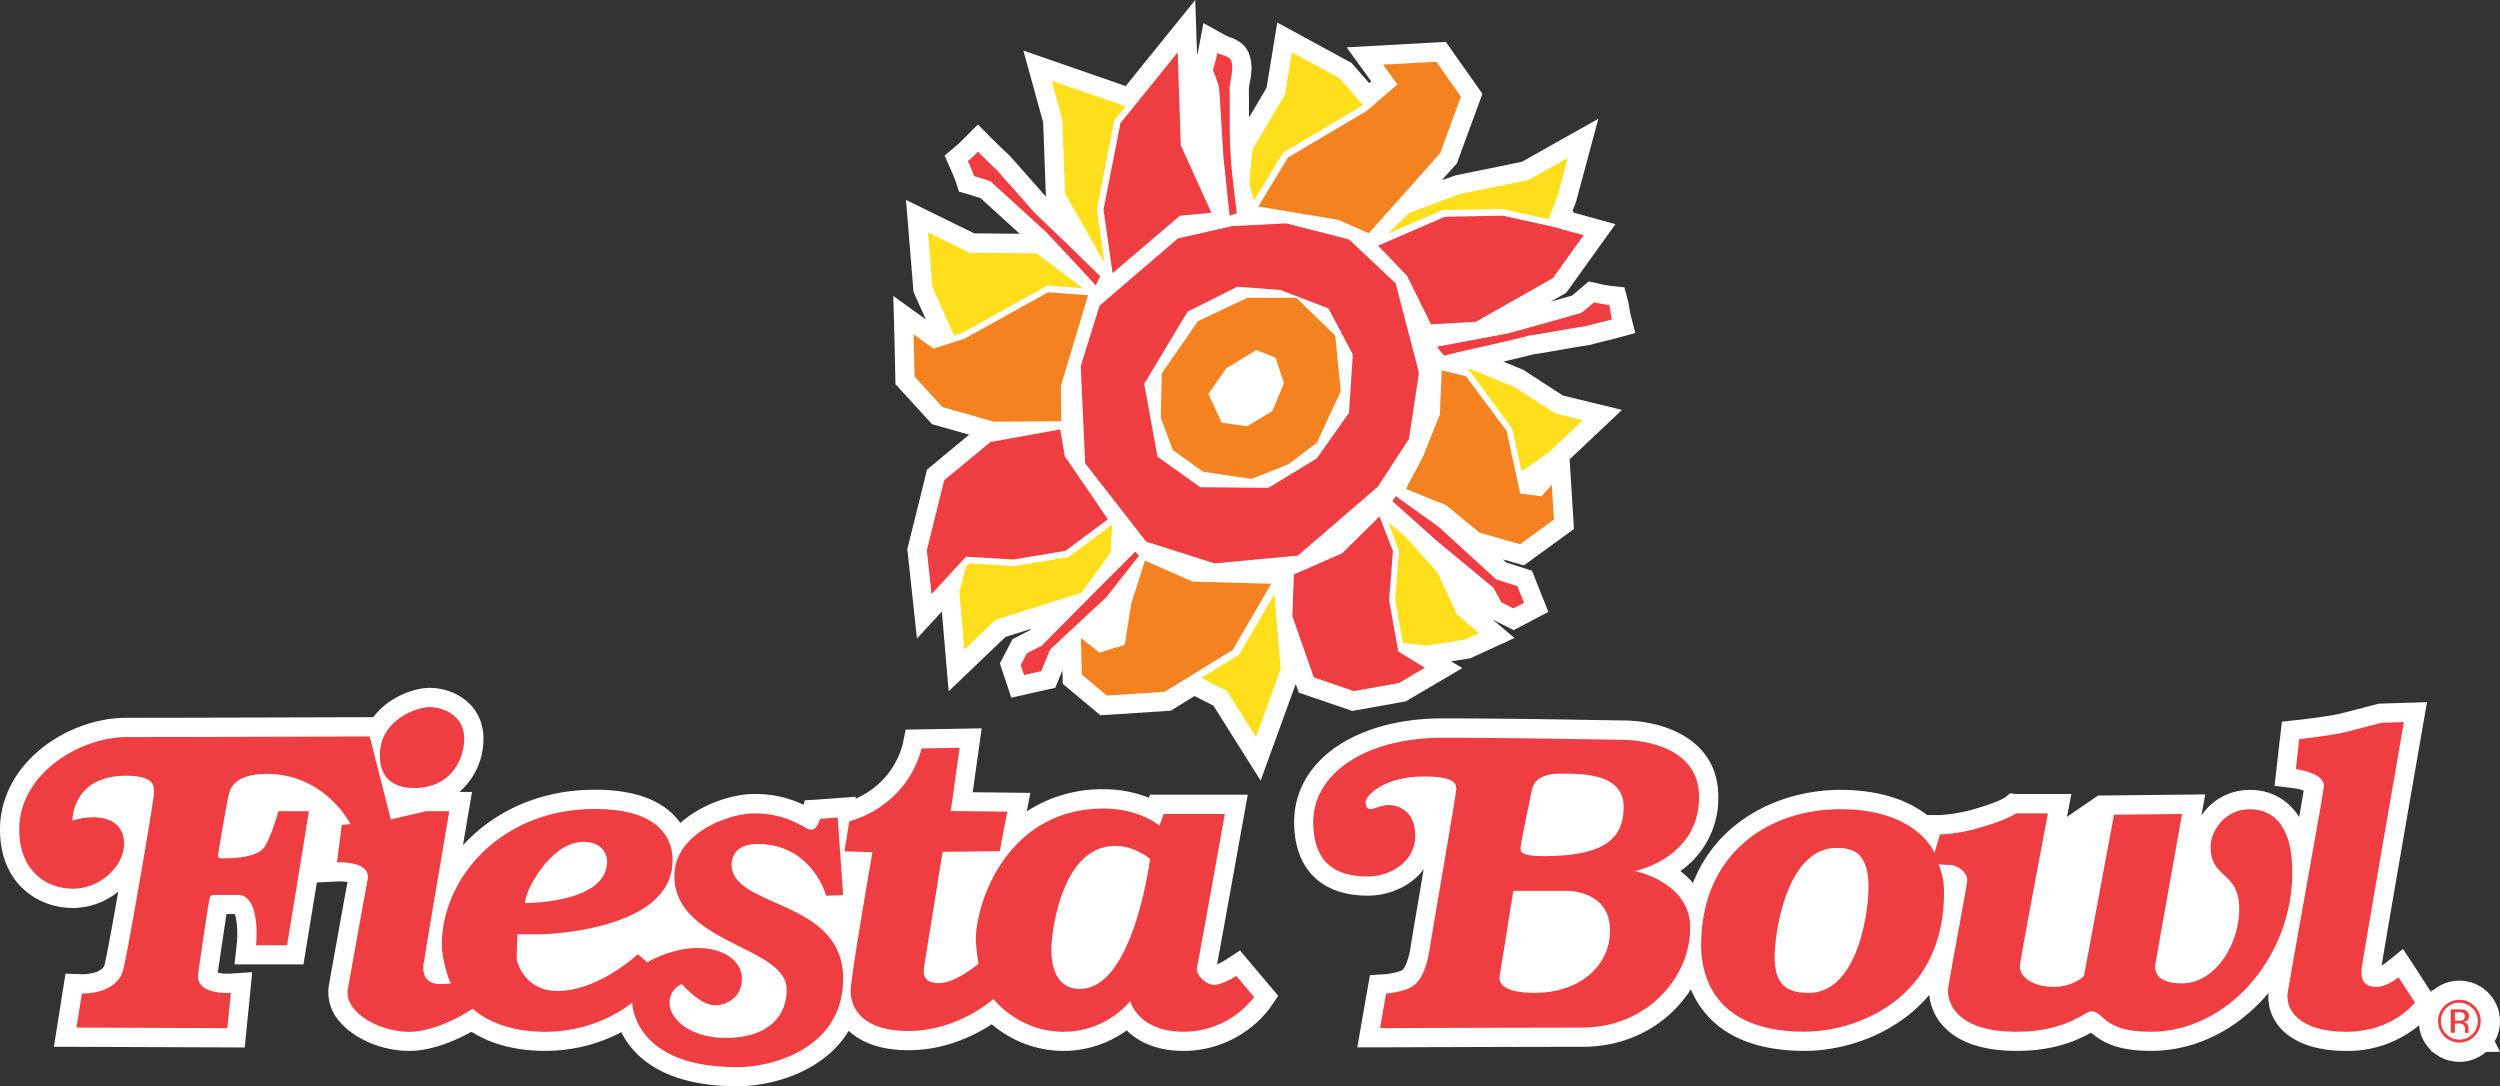
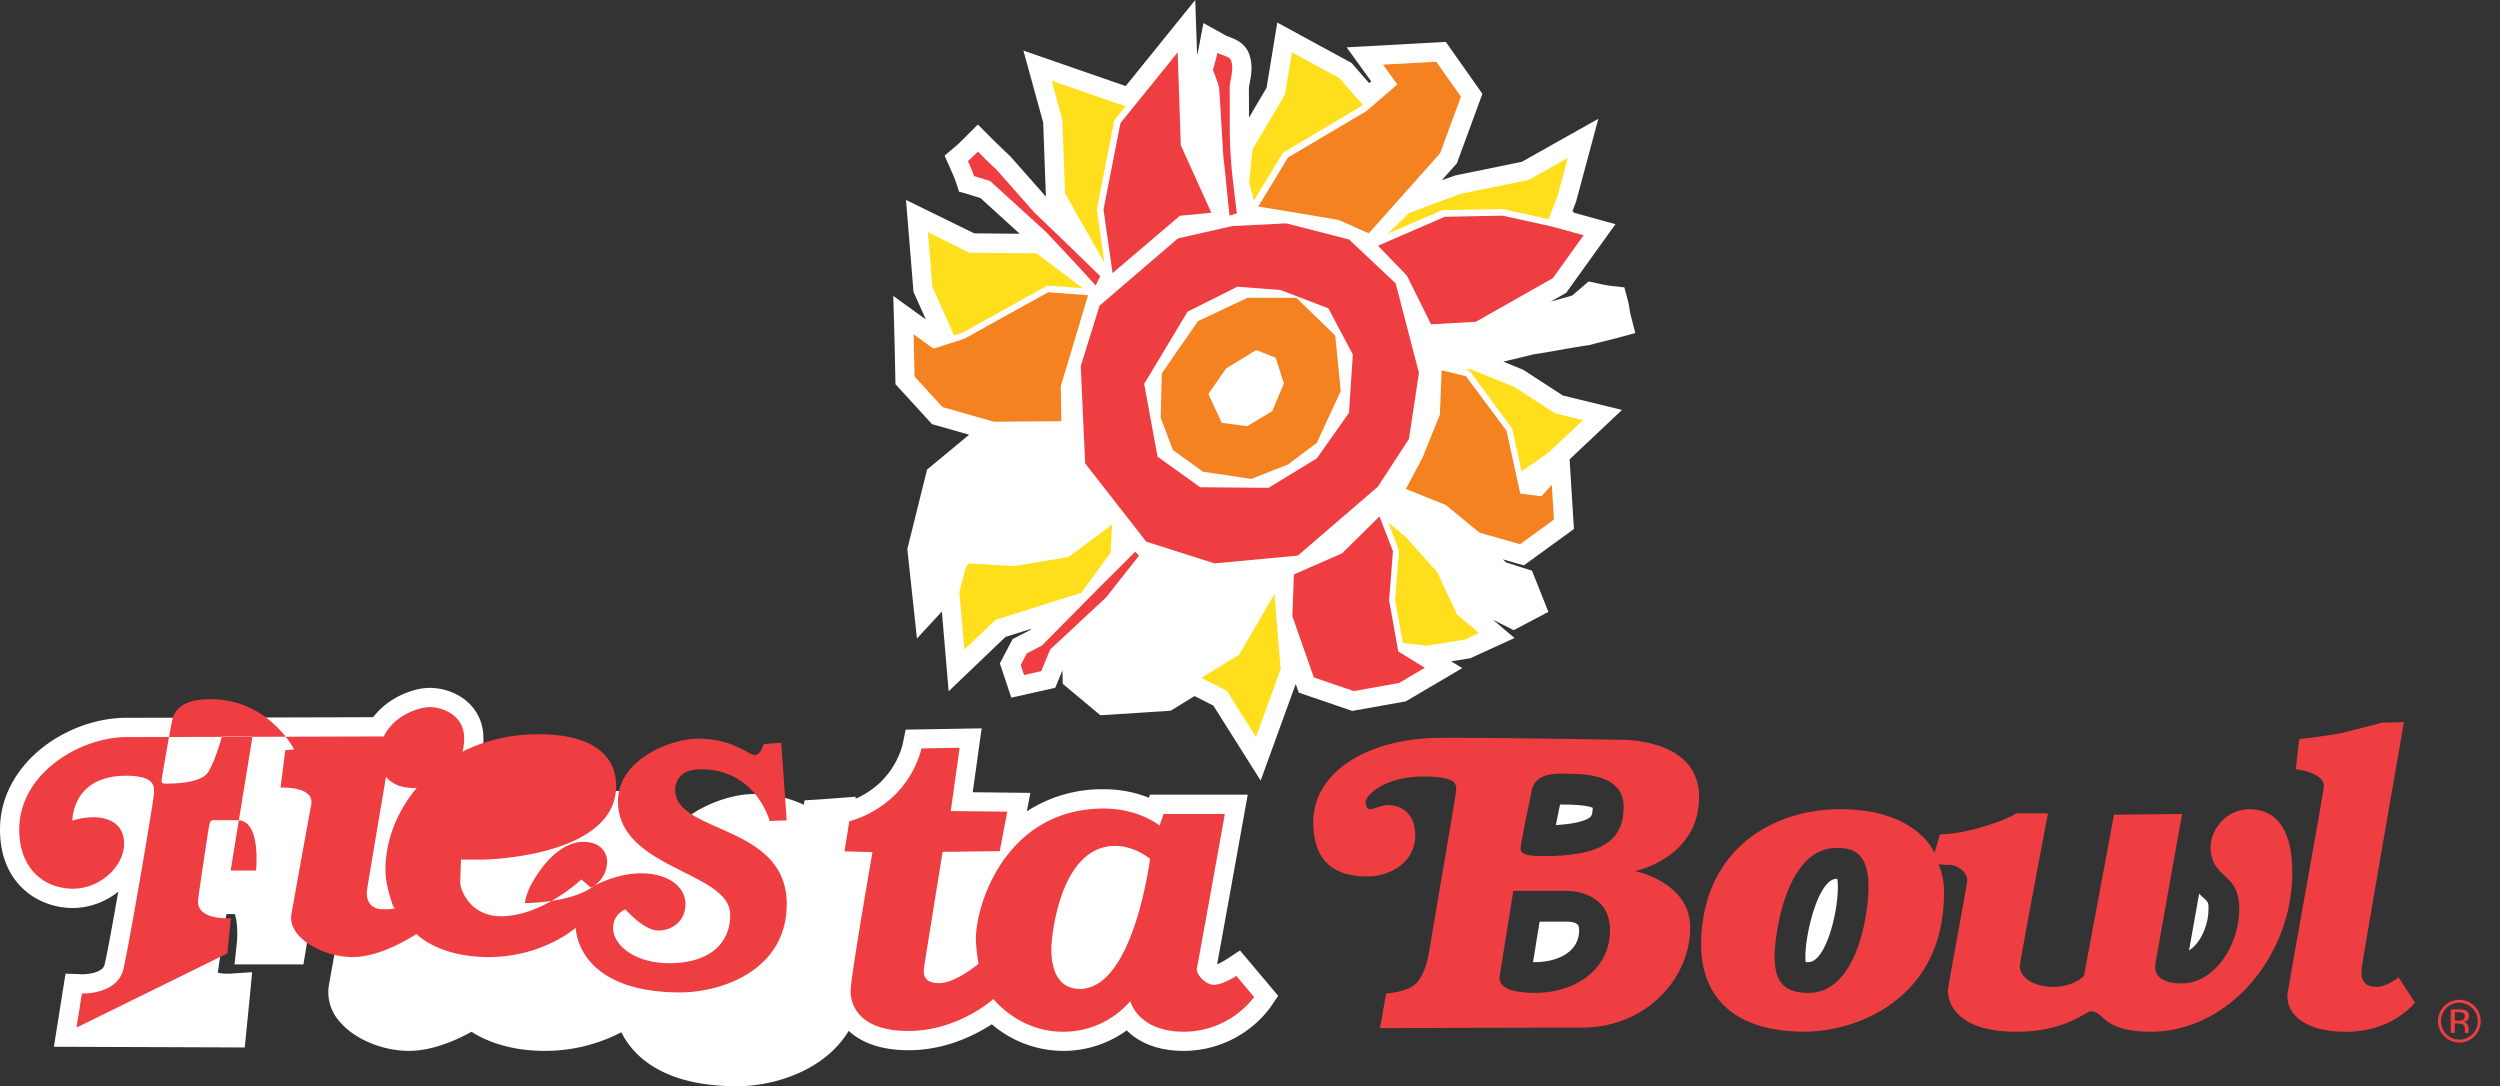
<svg xmlns="http://www.w3.org/2000/svg" id="Layer_1" data-name="Layer 1" viewBox="0 0 915.74 397.88">
  <rect x="0" y="0" width="915.74" height="397.88" fill="#333333" stroke="none" />
  <defs>
    <style>.cls-1{fill:#fff;}.cls-2{fill:#ef3e42;}.cls-3{fill:#f58220;}.cls-4{fill:#ffdf1c;}</style>
  </defs>
  <title>Logo_Partner_Fiesta_Bowl</title>
  <path class="cls-1" d="M327.61,122.68c.06,2.2.34,15.39.34,15.39l.05,2.65,13.39,14.64,13.6,3.87L339.58,172l-7.23,29.12,3.53,32.76L345,224l2.49,29.2L368.3,233.3l9.53-3-.44.45-6.48,3.35L366.25,243l4.19,12.55,16.1-3.62,2.62-6.37.12,4.92L403.06,262l25.77-1.67,8.72-5.37,6.91,3.51,17.31,27.46,12.85-35.4,1.12,3.18,19.58,6.7,19.61-3.5,20.7-12.19-4.08-2.49,7-1.11,16.21-7.42L546.85,227l7.61,3.82,12.7-6.69-6-15.09-9.44-3-1.28-1.16,7.76,2.21,18.33-13.33-1.59-25.51,19.19-18.1-21.65-5.27-14.53-9.42-7.3-3c3.51-.81,7.12-1.66,10.89-2.63,3.12-.48,6.34-1,9.57-1.61,3.57-.62,7.26-1.27,10.79-1.78l.49-.07.47-.14c1.56-.46,3.4-.9,5.23-1.35,1.43-.35,2.86-.71,4.18-1.06L599,122l-1.72-6.75c-.16-.64-.28-1.37-.4-2.1-.18-1.1-.37-2.19-.62-3.16L595,105.26l-4.88-.54a46,46,0,0,1-4.75-.88l-3.46-.76-2.68,2.33c-.8.69-1.6,1.34-2.37,2l-1,.85q-4,1.14-7.86,2.23l5.67-3.22,18.06-25.15-15.3-4.23.05-.32-.54-.12,1.36-3.54,8.16-30.4-28,15.75-24.38,5L528.14,66l5.51-6.18L543,34.35l-13.4-19-36.32,2,9,12.47-.75.64-6.47-7.41L467.86,8.26l-3.92,23.9L457.5,43.07v-1.5c0-3,0-6.07-.05-9.19.06-.55.19-1.28.33-2,.49-2.62,1.15-6.2,0-9.88-1.28-4.75-5.67-6.29-7.57-7a8.89,8.89,0,0,1-.89-.33l-8.5-4.71L439,18c-.13.7-.31,1.43-.51,2.2L437.81,0,412.34,31.52l-37.48-13,7.25,26.34,1,27.17c-4.2-4.77-8.56-9.7-12.92-14.63l-.26-.28-.27-.26c-2-1.85-4.08-3.89-6.24-6L358.2,45.6l-5,5c-1,1-2.17,2.18-3.18,3L346,57l2.24,5.06c.73,1.65,1.42,3.21,1.9,4.66l1.15,3.48,3.51,1,2.7.84,1.66.52,14.34,13.06-16.66-.14L331.86,73.23l2.75,33.67L339.13,117l-11.93-8.6Z" />
  <path class="cls-1" d="M449,351.55a26.06,26.06,0,0,1-3.19,1.69c1.95-10.45,8.32-46,9.74-53.87l1.49-8.29H421.23l-.4,1.13a44.22,44.22,0,0,0-16.55-3.11,50.45,50.45,0,0,0-28.16,8.09l1.29-6.76-21.11-.24,3.28-23.4-27.84.47-1.13,5.54a30.29,30.29,0,0,1-8.39,14,32.28,32.28,0,0,1-8.78,5.76l-.05-.71-13.56,1-5.07.3-.4,1.62a41.15,41.15,0,0,0-18.16-3.93c-7.72,0-19.06,3.54-27,10.61a16,16,0,0,0-1-1.33c-5.9-7.2-16.1-10.85-30.31-10.85-20.81,0-37.38,8.38-48.31,20.34.66-3.94,3.32-19.52,3.32-19.52h-4.65a25.57,25.57,0,0,0,8.83-19.63c0-12-10.17-18.49-19.75-18.49-5.71,0-15.06,3.36-20.64,10.74h-1.33c-.66,0-66.78.21-88.94.21-22,0-46.42,16.82-46.42,40.95,0,19.74,13.85,28.73,26.72,28.73a26.81,26.81,0,0,0,16.6-6c-2.08,11.86-4.1,22.94-5,26.72-.83,3.51-8,3.55-8.09,3.55L24,356.65l-4.26,26.77,69.91.26,1.92-19.29.79-8.29-8.31.56c-.09,0-.39,0-.84,0a14.59,14.59,0,0,1-3.43-.36c.56-4,2.28-15.6,3.18-21.48H86c.79,1.95,1.16,6.76.75,10.63l-.85,7.81h25.25l4.91-30,7.74-.4h.6a16.76,16.76,0,0,1,2.89.23c-1.41,7.58-5.55,30.64-6.83,37.87a16.05,16.05,0,0,0,3.9,13.19c5.41,6.45,15.65,10.78,25.47,10.78,8.76,0,17.66-4.09,22.87-7,4.86,3.12,13.57,7,27,7a60.22,60.22,0,0,0,27.89-6.83C232,386.94,243,397.88,270,397.88c13.61,0,32.1-5.71,40.88-20.29,4.46,4.17,11.52,7.1,21.93,7.1,13.48,0,24.36-5.51,30.47-9.51a40.51,40.51,0,0,0,26.09,9.76,39.48,39.48,0,0,0,23.34-7.52c3.9,3.88,10.4,7.52,21,7.52a39.71,39.71,0,0,0,31.49-15.76l3-4.42-14-16.62Z" />
-   <path class="cls-1" d="M757.14,299.21l1.58-8.36H738.49l-2.24-.26-1.89,1.59c-.55.33-3.45,1.94-10.31,3.92a57.76,57.76,0,0,1-13.51,2.46l-4.61,0c-6.2-4.76-16.17-9.23-31.74-9.23-21.82,0-44.93,10.81-54.06,34.09a31,31,0,0,0-4.62-4.35,32.56,32.56,0,0,0,13.9-27.18c0-20.65-19.1-28-35.45-28-1,0-4-.06-8.52-.13-12.63-.22-36.14-.62-57-.62-32,0-54.39,15.6-54.39,37.93,0,17.16,9.83,27,27,27,7.81,0,15.79-3.46,20.44-9.65-.35,2.07-.69,4.08-1,5.95-1.83,10.7-3.4,19.95-3.71,22-1,6.86-2.75,8.62-3.07,8.9-.82.62-4,1.4-6.38,1.57l-5.53.36-4.63,26.44,8.43,0c.49,0,49.1-.2,74-.2,18.23,0,32.06-9.07,39.77-21.05,4.6,10.92,15.62,22.54,41.73,22.54,14.48,0,33.33-5.91,45.58-20.51a19.73,19.73,0,0,0,5,11.3c5.51,6.11,14.64,9.21,27.13,9.21,14.22,0,22.67-4.2,27.13-6.68,3.88,3.32,9.3,6.68,22,6.68,16.76,0,32.15-8.26,43-21.23A17.08,17.08,0,0,0,835,376.22c3.41,4,10.4,8.72,24.37,8.72a40.63,40.63,0,0,0,26.72-9.39,14.46,14.46,0,0,0,4.22,9l.34.34v.48h.54a14.87,14.87,0,0,0,19.41-.05l5.14-.05-1.93-3.86a14.68,14.68,0,0,0,1.92-7.35,14.87,14.87,0,0,0-24.43-11.36h-.65v.58l-.15.15-6-9.3-4.28-6.52-6.09,4.89a12.35,12.35,0,0,1-1.75,1.16c1.58-9.73,9.65-56.38,15.14-87.94l1.48-8.52-17.68.55-.78.2s-8.39,2.23-13.35,3.45c-3.71.92-12.62,2-15.74,2.34l-5.6.61-1.91,16.55-.77,6.95,6.94.85a18.84,18.84,0,0,1,3.73.9c-.35,2.11-.94,5.53-1.67,9.7A20.59,20.59,0,0,0,824,289.36a21.11,21.11,0,0,0-17.63,9.38l1.39-7.75-39.24.41Z" />
  <path class="cls-1" d="M396.59,350.52a19.53,19.53,0,0,1-.21-3.18c.13-5.34,3.67-26.2,12.16-26.2h.22C405.72,336.4,400.19,348.24,396.59,350.52Zm165.71,1.9h-.75c.66-4.08,1.53-9.49,2.39-14.82h9.83c4.66,0,4.66,1.82,4.66,3.16C578.43,348.81,570.33,352.42,562.3,352.42Zm19.62-52.72c-1.33.83-4.56,2.11-12,2.5.53-2.68,1.09-5.43,1.51-7.49h.7c6.94,0,10,.59,11.26,1.19C583.38,298.8,582.64,299.26,581.92,299.7Zm80.56,52.72c-.42,0-.77,0-1.07,0a18.91,18.91,0,0,1-.1-2.15c0-8.45,4.81-28.35,11.38-28.35H673a18,18,0,0,1,.2,2.92C673.15,335.71,668.37,352.42,662.48,352.42Zm139.36-4.31c.89-5,3.7-20.78,3.7-20.78.53.54,1,1,1.49,1.44,1.93,1.81,1.93,1.81,1.93,4C809,339.67,805.43,346,801.84,348.11Z" />
  <path class="cls-2" d="M451.22,82.84l-19.74,4.48-28.7,24.62-6.91,22.17,1.62,35.62,22.38,28.69,25,7.94,30.53-2.85,29.3-25.23,11.39-17.5,3.67-24.21-8.54-32.77L494.16,87.72l-23-5.9-19.94,1Zm2,22.18,15.87,1.22,17.5,6.71,8.95,16.9-1.41,21.36L482.35,167.9l-17.71,10.79-25-.21L424,167.29l-4.89-26.66,15.88-26.46Z" />
  <path class="cls-3" d="M456.9,109.09l-18.09,8.55-13.24,19.12-.41,16.29,4.48,11.8,11,7.93,17.7,2.65,13.43-5.29,10.58-7.94,8.75-18.92-2-20.36-14.24-13.83Zm3.27,19.13,7.12,2.84,3,9.37-4.26,10.16-9.17,5.51-9.35-1.23-4.89-10.57,6.52-9.37Z" />
  <path class="cls-2" d="M403,101.15c-7.93-7.73-16.07-15.67-24.21-23.4-4.48-5.09-9.16-10.38-13.84-15.67-2.24-2-4.47-4.28-6.72-6.51C357,56.79,355.77,58,354.55,59c.82,1.83,1.63,3.66,2.24,5.49,2,.61,3.87,1.22,5.9,1.83,6.92,6.31,13.64,12.41,20.56,18.73,5.9,6.31,12.21,13,18.11,19.53C401.76,103.6,402.58,102.17,403,101.15Z" />
  <polygon class="cls-2" points="415.81 202.09 400.95 216.94 381.62 236.48 376.12 239.33 373.88 243.6 375.11 247.26 381.41 245.84 384.67 237.9 405.22 218.77 417.23 203.51 415.81 202.09" />
-   <polygon class="cls-2" points="510.03 183.56 525.7 197.61 547.06 215.31 549.91 220.6 554.38 222.84 558.25 220.81 555.81 214.71 548.07 212.26 526.92 192.93 511.25 181.74 510.03 183.56" />
  <path class="cls-2" d="M450.4,79c-.81-6.92-1.42-14.25-2.24-21.17-.61-8.74-1-17.29-1.62-25.84a66.82,66.82,0,0,0-2.24-6.31c.6-2.23,1.22-4.27,1.61-6.3,1.85,1,4.69,1.22,5.1,3,1,3.05-.41,6.72-.61,9.76.2,8.55-.2,16.49.41,25,.41,6.91,1.42,14,2.24,21C452.23,78.36,451.22,78.76,450.4,79Z" />
  <polygon class="cls-2" points="432.51 53.17 431.39 19.16 410.42 45.11 404.21 76.76 407.53 100.04 432.2 79.03 443.71 77.93 432.51 53.17" />
  <polygon class="cls-4" points="385.21 29.58 389.12 43.79 390.14 70.9 404.56 96.26 401.76 76.69 408.17 44.05 412.29 38.96 385.21 29.58" />
  <path class="cls-3" d="M398.55,108.15l-14.63-1.09-30.62,17-11.37,3.65-7.27-5.24c.06,2.2.33,15.44.33,15.44l10.25,11.21,18.84,5.35,24.66-.19-.18-12.83Z" />
-   <polygon class="cls-2" points="390.04 167.14 388.36 157.29 362.81 161.91 345.86 175.9 339.49 201.55 341.22 217.62 353.85 203.91 371.18 204.94 390.28 201.76 405.81 190.21 390.04 167.14" />
-   <polygon class="cls-3" points="436.9 213.06 419.4 205.37 414.33 221.29 412 236.19 402.73 239.04 395.91 233.71 396.25 247.1 405.42 254.78 426.62 253.4 451.55 238.06 465.63 213.82 436.9 213.06" />
-   <path class="cls-2" d="M529,130.26c10.58-2.66,20.14-4.49,31.13-7.34,6.72-1,13.85-2.44,20.77-3.45,2.84-.82,6.51-1.63,9.56-2.45-.41-1.62-.62-3.66-1-5.29a53.51,53.51,0,0,1-5.5-1c-1.62,1.42-3.25,2.64-4.67,3.86-9.17,2.65-18.12,5.09-26.87,7.53-8.74,1.63-17.3,3.26-26.05,4.88A40,40,0,0,0,529,130.26Z" />
  <polygon class="cls-3" points="526.11 22.62 506.6 23.68 511.85 30.93 500.47 40.73 471.82 57.67 460.89 75.64 490.16 80.51 501.37 85.45 527.5 56.15 535.13 35.4 526.11 22.62" />
  <path class="cls-2" d="M568.57,83l-18.16-4-21.19.4L504.77,90,515.37,101l8.82,17.8,16.41-.94,28.23-16,11.25-15.68C576.54,85.2,568.52,83,568.57,83Z" />
  <polygon class="cls-3" points="564.63 181.79 556.85 180.79 551.85 157.83 536.99 137.84 528.07 135.64 527.42 151.87 521.11 167.53 521.09 167.6 521.06 167.65 514.97 179.09 529.56 184.96 541.93 195.1 556.8 199.34 569.21 190.31 568.42 177.56 564.63 181.79" />
  <polygon class="cls-2" points="512.19 238.65 508.83 219.91 510.23 201.87 505.29 189.17 491.59 202.69 473.95 210.42 473.39 225.72 481.25 248.14 495.88 253.14 512.45 250.18 521.93 244.6 512.19 238.65" />
  <path class="cls-4" d="M459.32,73.44,470,55.91l29.28-17.39-8.62-9.88-17.44-9.46-2.53,15.43L458.8,54.73c-.61,5.59-1.23,11.8-1.2,12.5Z" />
  <polygon class="cls-4" points="559.96 65.91 535.02 70.98 516.21 77.97 508.28 85.65 528.32 76.96 550.41 76.57 567.25 80.31 570.57 71.68 574.29 57.84 559.96 65.91" />
  <polygon class="cls-4" points="569.61 151.41 554.64 141.71 538.89 135.32 536.68 135.32 538.47 136.04 553.94 157.06 557.34 172.67 567.26 165.74 579.82 153.9 569.61 151.41" />
  <polygon class="cls-4" points="533.67 225.01 526.51 209.67 515.08 196.85 508.51 191.33 512.45 201.78 511.04 219.93 513.86 235.47 522.61 236.49 536.53 234.3 541.79 231.9 533.67 225.01" />
  <polygon class="cls-4" points="466.82 217.6 453.91 239.79 440.05 248.32 449.39 253.06 460.06 269.99 469.1 245.07 466.82 217.6" />
  <polygon class="cls-4" points="407.35 192.16 391.38 204.04 371.42 207.36 371.28 207.36 354.96 206.38 353.83 207.62 351.41 216.84 353.22 237.94 364.62 227.07 396.06 217.14 406.81 202.47 407.36 192.19 407.35 192.16" />
  <polygon class="cls-4" points="355.13 92.59 339.9 85.06 341.54 105.12 349.45 122.86 352.7 121.81 383.63 104.6 396.67 105.58 379.63 92.79 355.13 92.59" />
  <path class="cls-2" d="M157.33,259c4.48,0,12.71,2.71,12.71,11.45s-5.75,18.2-18.2,18.2-12.71-9.23-12.71-12C139.13,263.51,152.84,259,157.33,259Z" />
-   <path class="cls-2" d="M28,376.4l2-12.47s13,.48,15.21-9,11.21-62.3,11.21-64.54.47-6.24-10.23-6.24c-19.93,0-19.67,16.45-19.67,16.45a25.32,25.32,0,0,1,7.71-1.24c4.25,0,11.21,1.5,11.21,9.72s-8.74,16.45-18.69,16.45S7.05,318.83,7.05,303.88c0-20.68,22.43-33.9,39.37-33.9,22.43,0,89-.21,89-.21l7.73,30.37,12.94-3h8.49s-9.21,54.06-9.47,56.3,0,7,6,7,3.74-.74,3.74-.74-3-7.51-3-13.72c0-23.64,21-49.65,56.08-49.65,28.66,0,28.41,16,28.41,19,0,24.18-41.87,26.91-49.61,26.91h-7.21s-.26,7.24-.26,8.74,3,12,14.95,12c15.19,0,29.42-13.47,29.42-13.47l3.48,3s8.46-5.24,18.43-5.24,16.22,5,16.22,11.22-4.75,9.72-10,9.72-12-7.74-12-7.74a7.2,7.2,0,0,0-4.49,7c0,5.47,7,12.71,20.68,12.71s22.2-6.49,22.2-17.71c0-16-41.12-16.68-41.12-41.61,0-15.47,19.69-22.92,29.15-22.92,13.18,0,18.69,6,20.94,6s3.22-4,3.22-4l6.5-.5,2,28.42-6.24.23s-5-18.93-25.16-18.93c-8.74,0-9.46,5.75-9.46,7.48,0,16.21,40.86,12.45,40.86,41.87,0,24.93-24.9,32.38-38.88,32.38-38.38,0-38.38-23.67-38.38-23.67s-12.2,10.72-31.89,10.72c-18.7,0-26.48-8.48-26.48-8.48s-12.38,8.48-23.36,8.48-23.92-7.21-22.43-15.69,6.66-37.18,7.22-39.89c1.5-7.22-11.21-6.47-11.21-6.47l1.75-13.71,3.22-.29s-9.23-18.4-30.65-18.4c-11.94,0-13.46,5.49-14,7.73s-3.48,19.2-3.74,20.93-.26,2.25,1.24,2.25,12.94.23,15.7-4.25,5-13,5-13h11.21l-8,49.09H93.78s2-18.43-6.73-18.43h-9c-1,0-1.23,1-1.49,2.24s-3.83,25.16-4,26.91c-.78,7.71,12,6.73,12,6.73l-1.29,12.92Zm194.39-60.82c0-2-1.26-7.21-8.74-7.21-8.13,0-15,8.36-18.5,14.65a22.26,22.26,0,0,0-2.92,7.77S222.37,331,222.37,315.58Z" />
+   <path class="cls-2" d="M28,376.4l2-12.47s13,.48,15.21-9,11.21-62.3,11.21-64.54.47-6.24-10.23-6.24c-19.93,0-19.67,16.45-19.67,16.45a25.32,25.32,0,0,1,7.71-1.24c4.25,0,11.21,1.5,11.21,9.72s-8.74,16.45-18.69,16.45S7.05,318.83,7.05,303.88c0-20.68,22.43-33.9,39.37-33.9,22.43,0,89-.21,89-.21h8.49s-9.21,54.06-9.47,56.3,0,7,6,7,3.74-.74,3.74-.74-3-7.51-3-13.72c0-23.64,21-49.65,56.08-49.65,28.66,0,28.41,16,28.41,19,0,24.18-41.87,26.91-49.61,26.91h-7.21s-.26,7.24-.26,8.74,3,12,14.95,12c15.19,0,29.42-13.47,29.42-13.47l3.48,3s8.46-5.24,18.43-5.24,16.22,5,16.22,11.22-4.75,9.72-10,9.72-12-7.74-12-7.74a7.2,7.2,0,0,0-4.49,7c0,5.47,7,12.71,20.68,12.71s22.2-6.49,22.2-17.71c0-16-41.12-16.68-41.12-41.61,0-15.47,19.69-22.92,29.15-22.92,13.18,0,18.69,6,20.94,6s3.22-4,3.22-4l6.5-.5,2,28.42-6.24.23s-5-18.93-25.16-18.93c-8.74,0-9.46,5.75-9.46,7.48,0,16.21,40.86,12.45,40.86,41.87,0,24.93-24.9,32.38-38.88,32.38-38.38,0-38.38-23.67-38.38-23.67s-12.2,10.72-31.89,10.72c-18.7,0-26.48-8.48-26.48-8.48s-12.38,8.48-23.36,8.48-23.92-7.21-22.43-15.69,6.66-37.18,7.22-39.89c1.5-7.22-11.21-6.47-11.21-6.47l1.75-13.71,3.22-.29s-9.23-18.4-30.65-18.4c-11.94,0-13.46,5.49-14,7.73s-3.48,19.2-3.74,20.93-.26,2.25,1.24,2.25,12.94.23,15.7-4.25,5-13,5-13h11.21l-8,49.09H93.78s2-18.43-6.73-18.43h-9c-1,0-1.23,1-1.49,2.24s-3.83,25.16-4,26.91c-.78,7.71,12,6.73,12,6.73l-1.29,12.92Zm194.39-60.82c0-2-1.26-7.21-8.74-7.21-8.13,0-15,8.36-18.5,14.65a22.26,22.26,0,0,0-2.92,7.77S222.37,331,222.37,315.58Z" />
  <path class="cls-2" d="M309.33,311.85l1.76-11a39.48,39.48,0,0,0,16-9,37,37,0,0,0,10.47-17.71l13.95-.24-3.25,23.18,20.7.23-2.76,14.47-20.93.25s-6.21,38.62-6.7,41.62-.52,6.46,5.46,6.46S358.44,353,358.44,353a70.6,70.6,0,0,1-1-8.72c0-14,11.68-48.11,46.84-48.11,13,0,20.45,6.24,20.45,6.24l1.5-4.25h22.42s-9.69,54.09-10.21,56.33,3,6.24,6.22,6.24,8.22-3.25,8.22-3.25l6.5,7.74a32.58,32.58,0,0,1-25.68,12.7c-16.94,0-19.69-11.21-19.69-11.21a32.23,32.23,0,0,1-24.68,11.21c-16.19,0-25.44-12-25.44-12S351,377.64,332.77,377.64,311.58,368,311.58,363s8-50.85,8-50.85Zm99.21-2c-20.68,0-23.44,34.39-23.44,37.38s0,15,10.47,15c19.7,0,25.68-47.62,25.68-47.62S415.76,309.86,408.54,309.86Z" />
  <path class="cls-2" d="M505.5,376.61l2.22-12.68s7.22-.47,10.47-3.23,4.74-8.25,5.49-13.22,9.48-55.33,9.72-58.06-1-5-12-5c-14,0-21.19,6.73-21.19,9.46,0,1.24.52,2.51,1.75,2.51s4-1.5,6.73-1.5,9.72,1.5,9.72,11.21-9.23,14.95-17.45,14.95-19.93-2.26-19.93-19.95S500,270.24,528.4,270.24s61.82.74,65.56.74,28.41.75,28.41,20.94c0,22.43-23.44,27.15-23.44,27.15s20.19,4,20.19,20.7c0,18.43-16,36.63-39.63,36.63C554.33,376.4,505.5,376.61,505.5,376.61Zm43.83-19.16c-.26,1.75-.23,6.24,13,6.24,15.21,0,27.41-9,27.41-22.94s-14-14.44-15.94-14.44H554.33S549.59,355.7,549.33,357.45Zm16-43.85c20.93,0,29.41-5.49,29.41-18s-15.46-12.21-23.43-12.21-9.72,3.73-10.21,6-3.74,18.2-4,20.18S556.08,313.6,565.29,313.6Z" />
  <path class="cls-2" d="M672.69,310.61c4.75,0,11.73.51,11.73,14.2,0,10.22-4.25,38.88-21.94,38.88-9.2,0-12.45-4.23-12.45-13.46C650,343.76,653.74,310.61,672.69,310.61Zm1.5-14.2c-26.92,0-51.07,16.67-51.07,49.83,0,8.22,2.47,31.65,37.87,31.65,19.44,0,51.09-12.19,51.09-50.83a25.24,25.24,0,0,0-2-10.47s2.73.24,4.48.24,6.47,2.47,6,6-6.7,36.92-7,39.4.49,15.69,25.16,15.69c18,0,25.19-7.47,27.17-7.47,5,0,4,7.47,21.92,7.47,28.41,0,51.84-27.63,51.84-58.31,0-17-6.72-23.17-15.69-23.17s-14.21,7.94-14.21,13.69c0,12,10.47,9,10.47,22.68s-9.23,27.4-20.94,27.4c-10.7,0-10-5.74-9.72-7.47s9.72-54.58,9.72-54.58l-24.93.26-11,59.06s-3.74,4-11.22,4-12.73-3.75-12.22-8,10.24-55.55,10.24-55.55H738.49s-3,2.24-12.48,5a63.32,63.32,0,0,1-15.42,2.74l-2,6.73S702.34,296.41,674.19,296.41Z" />
  <path class="cls-2" d="M842.18,270.73s11.68-1.27,16.68-2.5,13.46-3.48,13.46-3.48l8.22-.26s-14.95,86-15.44,90,.51,7,5.49,7c3.71,0,8-3.5,8-3.5l6,9.23s-8,10.72-25.16,10.72-22.45-8-21.45-14.45,12.93-72,13.23-75.26c.49-5.26-10.24-6.5-10.24-6.5Z" />
  <path class="cls-2" d="M905.61,369.28a6.48,6.48,0,0,1,2,4.76,6.57,6.57,0,0,1-2,4.79,6.7,6.7,0,0,1-9.51,0,6.6,6.6,0,0,1-2-4.79,6.7,6.7,0,0,1,11.46-4.76Zm.78-.76a7.82,7.82,0,0,0-11.06,11.06,7.8,7.8,0,0,0,11.06,0,7.82,7.82,0,0,0,0-11.06ZM902,373.67a4,4,0,0,1-1.43.19h-1.37v-3.1h1.29a4,4,0,0,1,1.83.31,1.55,1.55,0,0,1-.32,2.6Zm-4.31,4.64h1.51v-3.39h1.2a3.71,3.71,0,0,1,1.68.27,2.12,2.12,0,0,1,.81,2v.68l0,.27a.44.44,0,0,1,0,.1.29.29,0,0,1,0,.09h1.42l0-.11a1.38,1.38,0,0,1-.08-.45c0-.22,0-.44,0-.63v-.63a2.32,2.32,0,0,0-.47-1.34,2.1,2.1,0,0,0-1.48-.84,3.21,3.21,0,0,0,1.25-.41,1.89,1.89,0,0,0,.84-1.7,2.14,2.14,0,0,0-1.33-2.17,6.46,6.46,0,0,0-2.34-.31h-3Z" />
</svg>